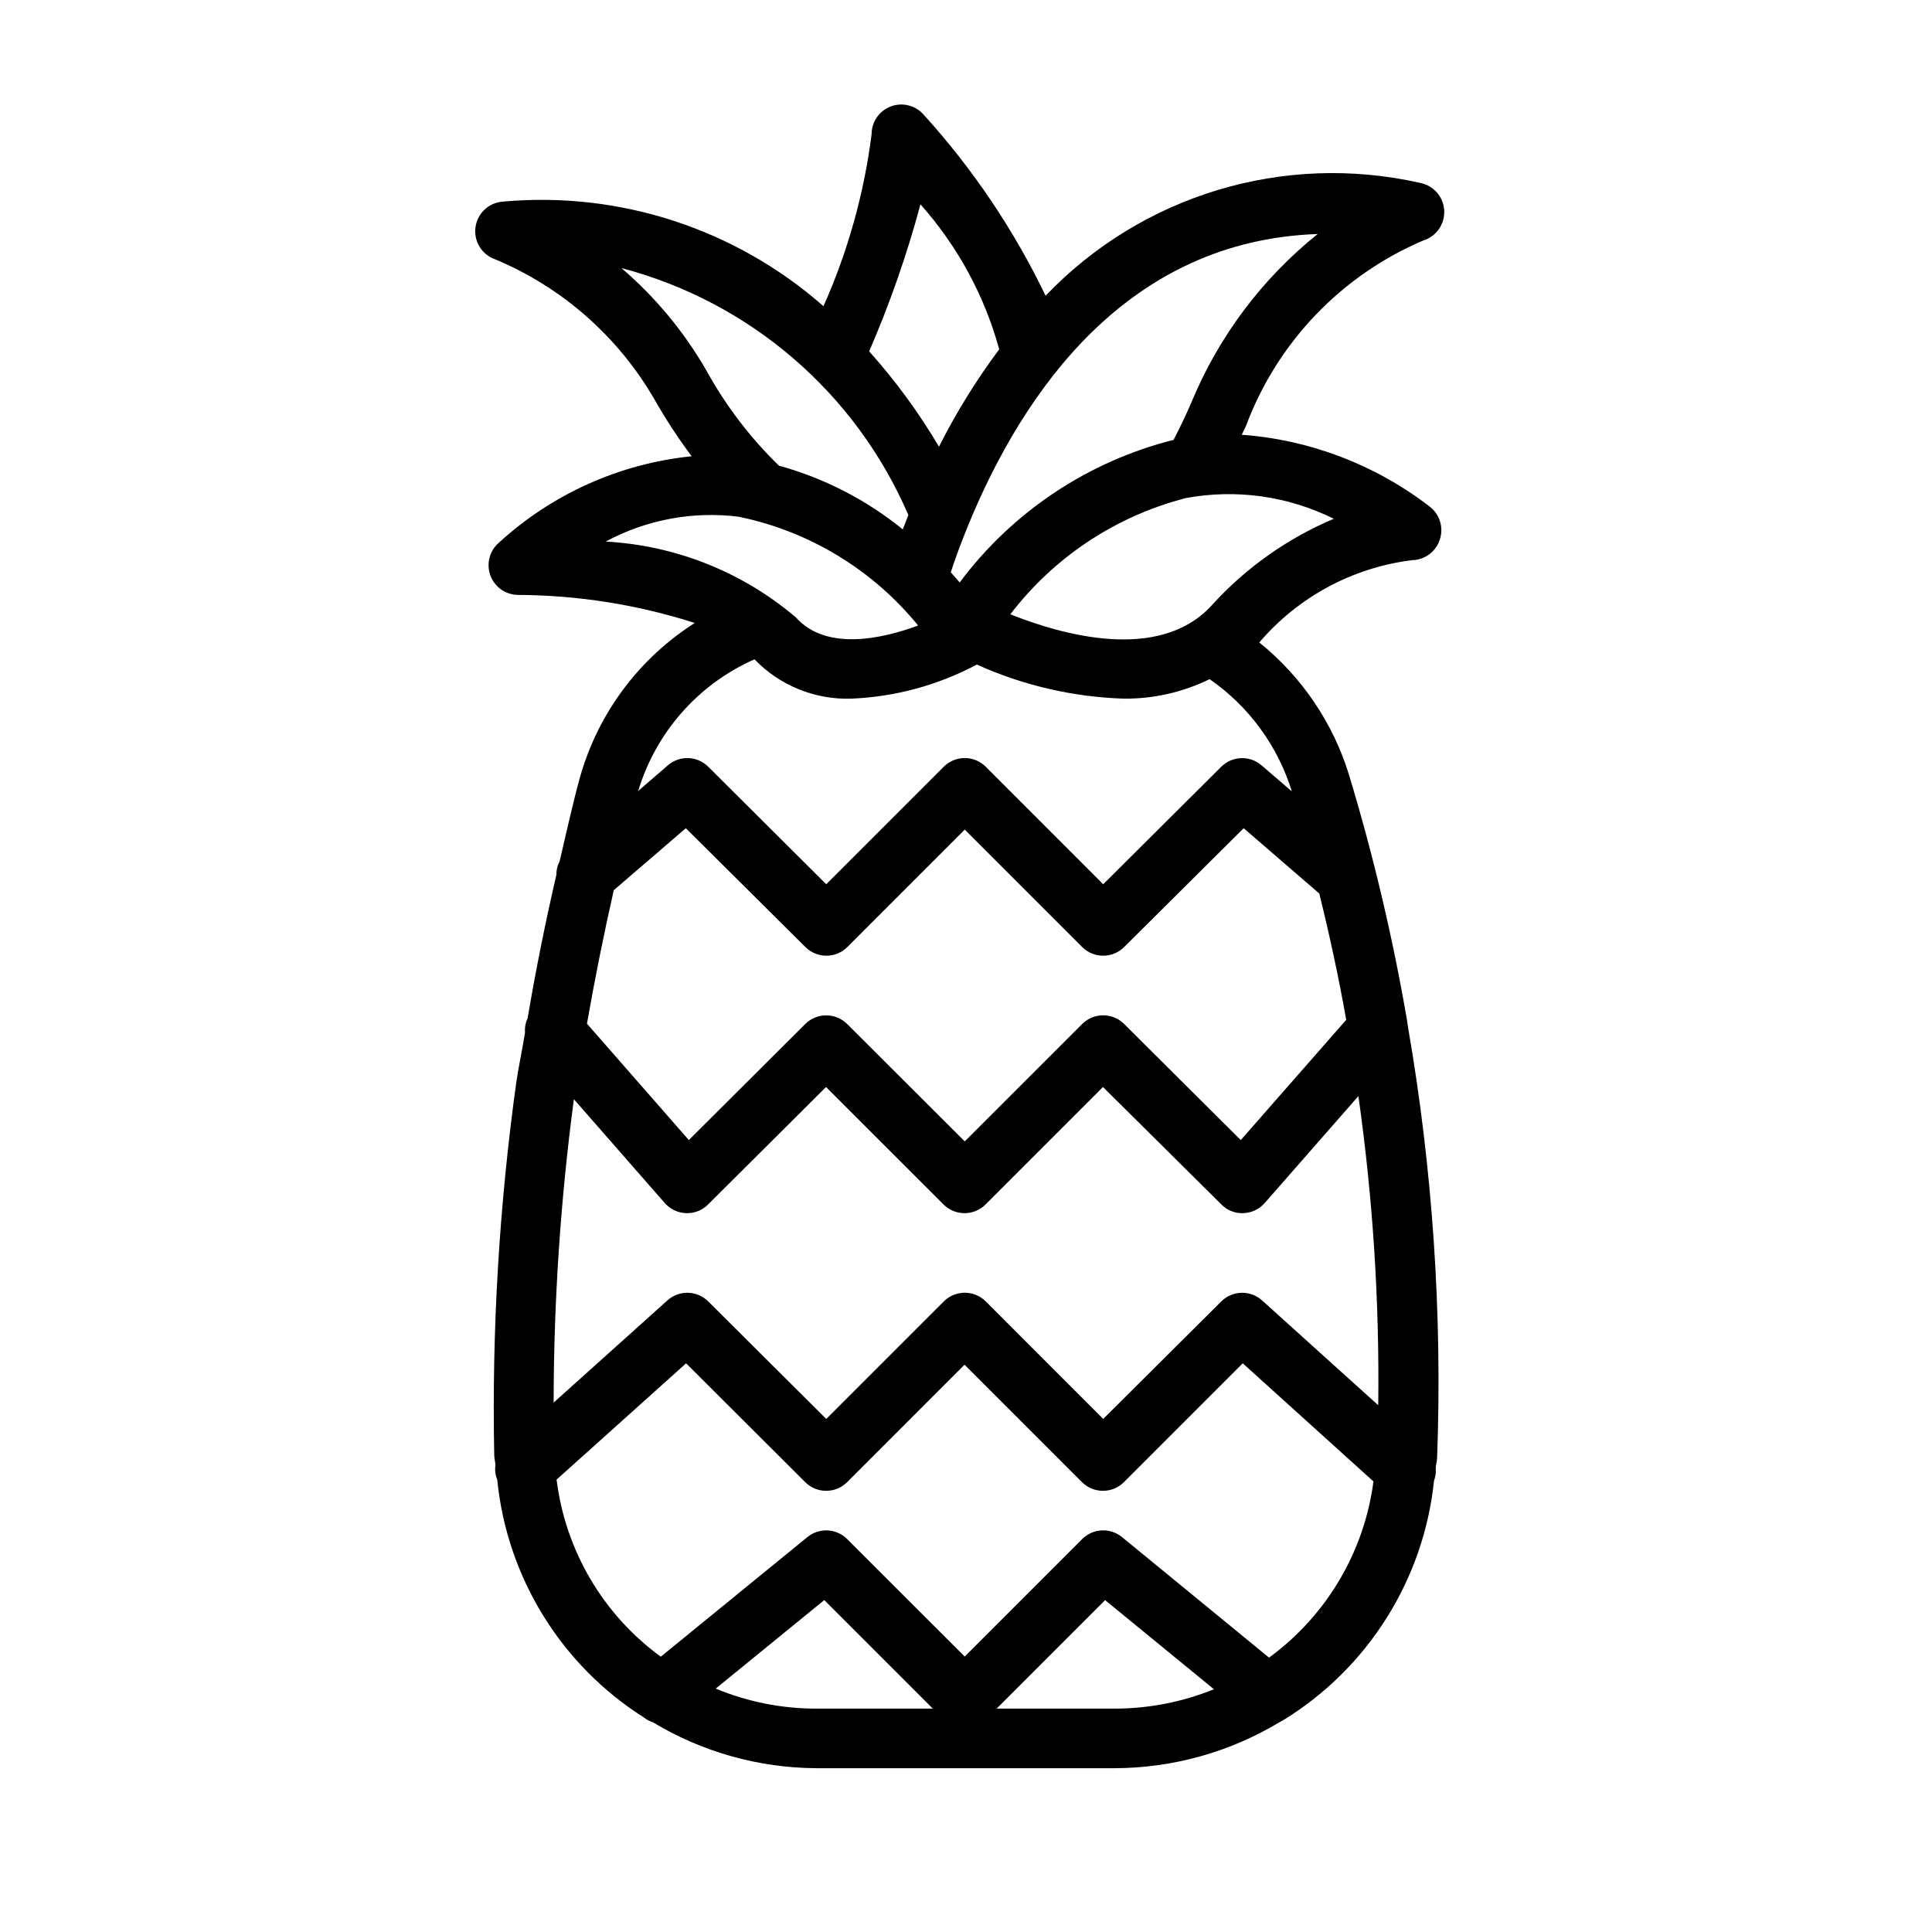
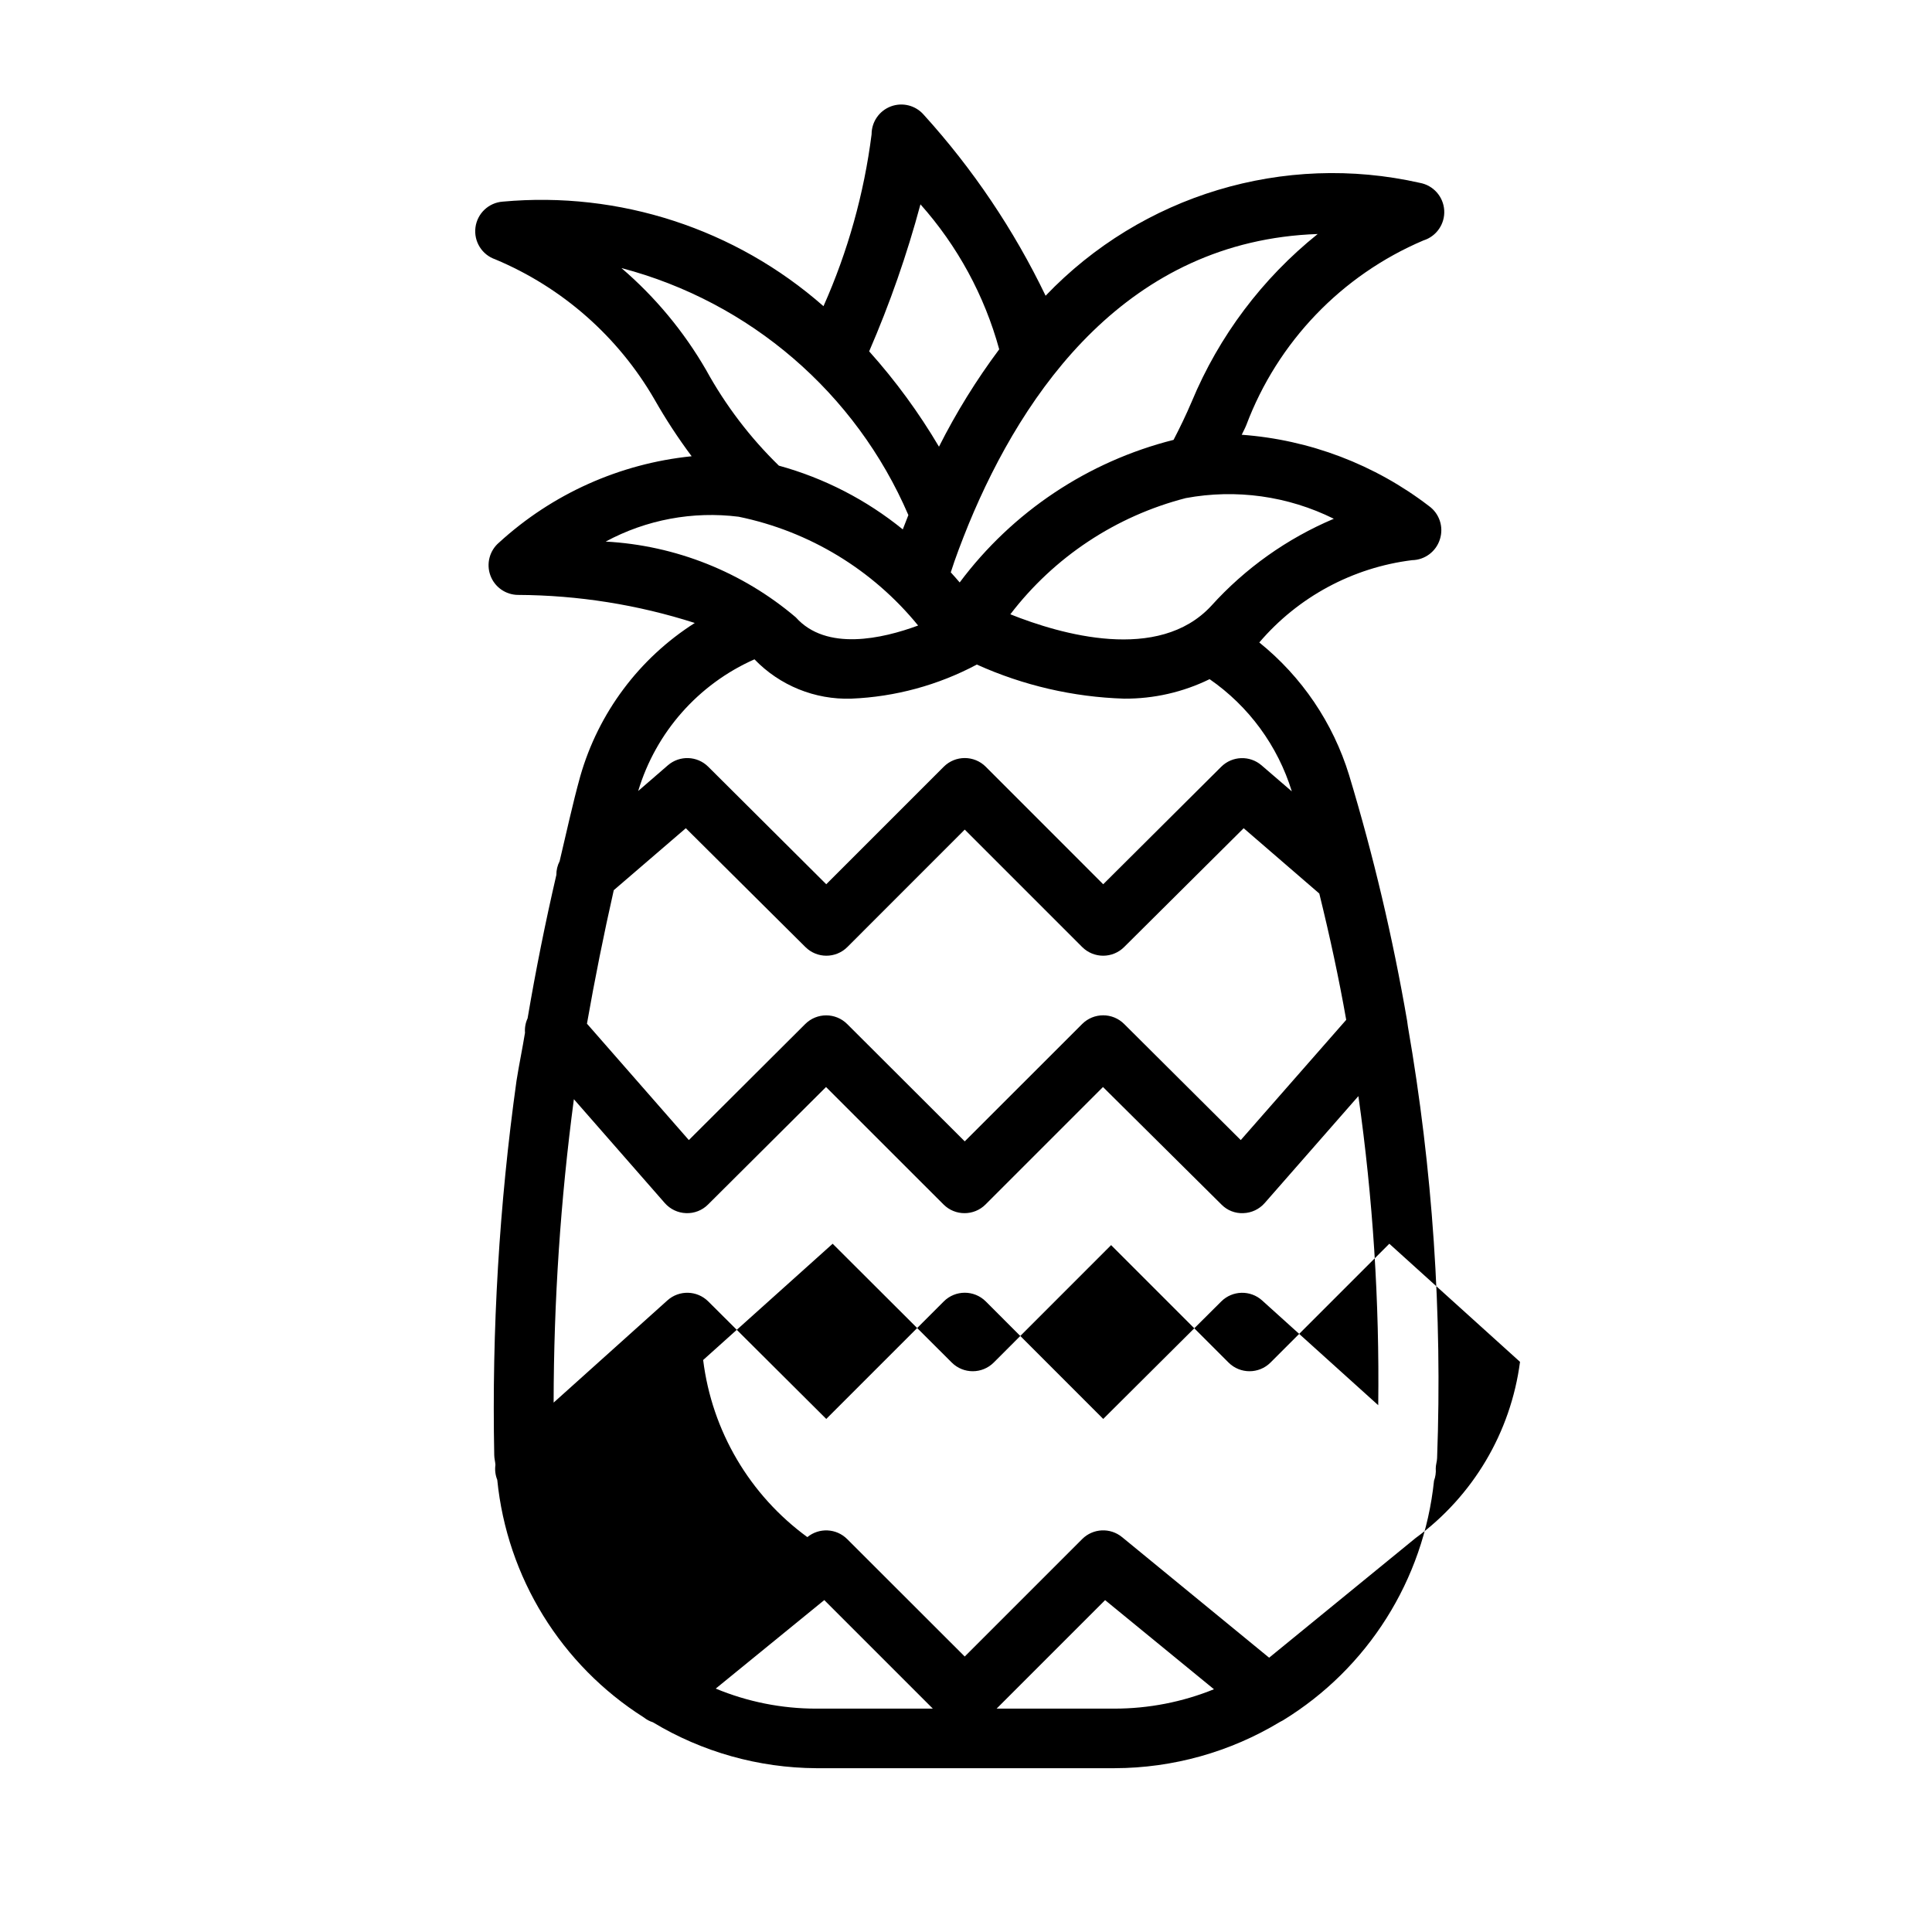
<svg xmlns="http://www.w3.org/2000/svg" fill="#000000" width="800px" height="800px" version="1.1" viewBox="144 144 512 512">
-   <path d="m525.59 286.91c1.043-3.254-0.125-6.809-2.898-8.801-14.344-11.008-31.594-17.574-49.625-18.895 0.41-0.883 0.82-1.574 1.211-2.551 8.301-22.047 25.266-39.738 46.949-48.949 3.457-1.082 5.727-4.383 5.504-7.996-0.227-3.613-2.887-6.609-6.449-7.258-36.02-8.148-73.676 3.207-99.188 29.914-8.398-17.457-19.273-33.609-32.289-47.957-2.152-2.488-5.625-3.371-8.707-2.223-3.082 1.152-5.121 4.098-5.117 7.387-2 15.73-6.297 31.082-12.75 45.562-23.332-20.523-54.078-30.543-85.02-27.707-3.723 0.281-6.731 3.133-7.211 6.836-0.48 3.699 1.703 7.227 5.227 8.449 17.77 7.434 32.609 20.492 42.242 37.172 2.961 5.207 6.242 10.223 9.824 15.02-19.023 1.934-36.918 9.953-51.027 22.859-2.523 2.133-3.449 5.617-2.312 8.723 1.137 3.106 4.094 5.168 7.398 5.164 15.879 0.082 31.652 2.586 46.773 7.434-14.746 9.375-25.547 23.832-30.352 40.633-2.047 7.367-3.668 14.973-5.465 22.5-0.582 1.121-0.879 2.371-0.867 3.637-2.906 12.531-5.449 25.195-7.621 37.992l0.004-0.004c-0.559 1.199-0.797 2.523-0.695 3.844-0.691 4.25-1.574 8.438-2.25 12.723v-0.004c-4.582 32.855-6.559 66.023-5.902 99.188 0 0.898 0.27 1.73 0.316 2.629l-0.004 0.004c-0.184 1.332-0.016 2.688 0.488 3.934 2.582 25.852 16.914 49.074 38.855 62.977 0.715 0.57 1.523 1.004 2.394 1.277 13.066 7.879 28.02 12.082 43.281 12.168h79.051c15.469-0.031 30.637-4.277 43.879-12.281 0.25-0.109 0.492-0.234 0.723-0.375 22.523-13.777 37.34-37.266 40.07-63.527 0.387-1.047 0.543-2.164 0.457-3.277 0-0.93 0.332-1.812 0.363-2.754h-0.004c1.41-38.266-1.184-76.574-7.731-114.3-0.078-0.504-0.141-1.023-0.219-1.574-3.781-21.984-8.914-43.719-15.367-65.07-4.242-13.84-12.531-26.09-23.805-35.172 10.293-12.074 24.734-19.852 40.477-21.809 3.402-0.059 6.379-2.293 7.387-5.539zm-32.387-80.895c-14.676 11.77-26.156 27.043-33.379 44.414-1.574 3.684-3.148 6.926-4.816 10.141-22.672 5.707-42.688 19.051-56.68 37.785-0.805-0.914-1.449-1.699-2.363-2.676 1.18-3.731 2.816-8.031 4.723-12.738 14.66-35.551 42.262-75.211 92.516-76.926zm-105.28-7.871c9.828 11.027 16.977 24.184 20.879 38.43-6.062 8.121-11.406 16.758-15.965 25.805-5.32-9.012-11.516-17.473-18.5-25.27 5.473-12.629 10.016-25.641 13.586-38.934zm-79.238 16.895c34.07 8.957 62.117 33.105 76.043 65.461-0.488 1.273-1.039 2.613-1.48 3.793v0.004c-9.66-7.844-20.844-13.598-32.84-16.895-7.641-7.445-14.133-15.984-19.273-25.332-5.902-10.215-13.492-19.355-22.449-27.031zm31.078 65.906v-0.004c18.695 3.844 35.492 14.027 47.547 28.828-9.445 3.496-24.34 6.894-32.418-2.172-14.148-12.02-31.844-19.07-50.379-20.074 10.777-5.812 23.102-8.113 35.25-6.582zm169.48 235.45-30.781-27.773h0.004c-3.106-2.793-7.856-2.676-10.816 0.27l-31.285 31.141-31.125-31.141c-3.074-3.074-8.059-3.074-11.133 0l-31.141 31.141-31.27-31.141c-2.957-2.949-7.707-3.074-10.816-0.285l-30.164 27.098c0.035-26.891 1.828-53.75 5.367-80.406l24.074 27.504c1.43 1.641 3.477 2.617 5.652 2.691 2.176 0.09 4.289-0.738 5.824-2.281l31.27-31.141 31.141 31.125c3.074 3.074 8.059 3.074 11.133 0l31.125-31.125 31.395 31.141c1.52 1.555 3.633 2.387 5.809 2.281 2.172-0.07 4.219-1.039 5.652-2.676l24.828-28.34c3.852 27.133 5.609 54.52 5.258 81.918zm-15.617-135.6c2.769 11.242 5.18 22.387 7.133 33.473l-27.945 31.863-30.906-30.766c-3.074-3.062-8.043-3.062-11.117 0l-31.125 31.109-31.156-31.094c-3.074-3.062-8.043-3.062-11.117 0l-30.844 30.75-27-30.844c2.098-11.922 4.465-23.715 7.102-35.375l19.098-16.422 31.691 31.488c3.074 3.062 8.043 3.062 11.117 0l31.109-31.125 31.125 31.125c3.074 3.062 8.043 3.062 11.117 0l31.676-31.488zm-159.95 210.7 28.766-23.457 28.766 28.766h-30.906c-9.137 0.004-18.188-1.801-26.625-5.309zm74.438 5.305 28.75-28.75 28.844 23.617v0.004c-8.375 3.391-17.324 5.133-26.355 5.133zm72.219-13.492-38.98-31.961v0.004c-3.133-2.574-7.703-2.348-10.566 0.52l-31.125 31.125-31.156-31.125c-2.863-2.859-7.422-3.082-10.551-0.52l-38.84 31.691c-15.293-11.156-25.289-28.145-27.613-46.934l34.32-30.812 31.566 31.488c3.074 3.062 8.043 3.062 11.117 0l31.109-31.125 31.125 31.125c3.074 3.062 8.043 3.062 11.117 0l31.488-31.488 34.637 31.301c-2.453 18.703-12.461 35.586-27.695 46.711zm6.016-229.58-8.031-6.91c-3.113-2.68-7.758-2.512-10.672 0.375l-31.285 31.145-31.125-31.141v-0.004c-3.074-3.07-8.059-3.07-11.133 0l-31.141 31.141-31.27-31.141c-2.91-2.902-7.57-3.074-10.688-0.391l-7.871 6.816h-0.004c4.688-15.57 15.941-28.312 30.812-34.891 6.699 6.953 16.031 10.742 25.68 10.422 11.621-0.477 22.984-3.566 33.25-9.035 12.289 5.547 25.555 8.617 39.031 9.035 7.848 0.059 15.605-1.711 22.656-5.164 10.395 7.191 18.066 17.664 21.789 29.742zm-21.383-49.137c-13.98 15.051-39.895 7.527-53.215 2.203 11.609-15.184 27.984-26.027 46.492-30.793 13.328-2.477 27.098-0.551 39.234 5.477-12.398 5.234-23.496 13.121-32.512 23.113z" />
+   <path d="m525.59 286.91c1.043-3.254-0.125-6.809-2.898-8.801-14.344-11.008-31.594-17.574-49.625-18.895 0.41-0.883 0.82-1.574 1.211-2.551 8.301-22.047 25.266-39.738 46.949-48.949 3.457-1.082 5.727-4.383 5.504-7.996-0.227-3.613-2.887-6.609-6.449-7.258-36.02-8.148-73.676 3.207-99.188 29.914-8.398-17.457-19.273-33.609-32.289-47.957-2.152-2.488-5.625-3.371-8.707-2.223-3.082 1.152-5.121 4.098-5.117 7.387-2 15.73-6.297 31.082-12.75 45.562-23.332-20.523-54.078-30.543-85.02-27.707-3.723 0.281-6.731 3.133-7.211 6.836-0.48 3.699 1.703 7.227 5.227 8.449 17.77 7.434 32.609 20.492 42.242 37.172 2.961 5.207 6.242 10.223 9.824 15.02-19.023 1.934-36.918 9.953-51.027 22.859-2.523 2.133-3.449 5.617-2.312 8.723 1.137 3.106 4.094 5.168 7.398 5.164 15.879 0.082 31.652 2.586 46.773 7.434-14.746 9.375-25.547 23.832-30.352 40.633-2.047 7.367-3.668 14.973-5.465 22.5-0.582 1.121-0.879 2.371-0.867 3.637-2.906 12.531-5.449 25.195-7.621 37.992l0.004-0.004c-0.559 1.199-0.797 2.523-0.695 3.844-0.691 4.25-1.574 8.438-2.25 12.723v-0.004c-4.582 32.855-6.559 66.023-5.902 99.188 0 0.898 0.27 1.73 0.316 2.629l-0.004 0.004c-0.184 1.332-0.016 2.688 0.488 3.934 2.582 25.852 16.914 49.074 38.855 62.977 0.715 0.57 1.523 1.004 2.394 1.277 13.066 7.879 28.02 12.082 43.281 12.168h79.051c15.469-0.031 30.637-4.277 43.879-12.281 0.25-0.109 0.492-0.234 0.723-0.375 22.523-13.777 37.34-37.266 40.07-63.527 0.387-1.047 0.543-2.164 0.457-3.277 0-0.93 0.332-1.812 0.363-2.754h-0.004c1.41-38.266-1.184-76.574-7.731-114.3-0.078-0.504-0.141-1.023-0.219-1.574-3.781-21.984-8.914-43.719-15.367-65.07-4.242-13.84-12.531-26.09-23.805-35.172 10.293-12.074 24.734-19.852 40.477-21.809 3.402-0.059 6.379-2.293 7.387-5.539zm-32.387-80.895c-14.676 11.77-26.156 27.043-33.379 44.414-1.574 3.684-3.148 6.926-4.816 10.141-22.672 5.707-42.688 19.051-56.68 37.785-0.805-0.914-1.449-1.699-2.363-2.676 1.18-3.731 2.816-8.031 4.723-12.738 14.66-35.551 42.262-75.211 92.516-76.926zm-105.28-7.871c9.828 11.027 16.977 24.184 20.879 38.43-6.062 8.121-11.406 16.758-15.965 25.805-5.32-9.012-11.516-17.473-18.5-25.27 5.473-12.629 10.016-25.641 13.586-38.934zm-79.238 16.895c34.07 8.957 62.117 33.105 76.043 65.461-0.488 1.273-1.039 2.613-1.48 3.793v0.004c-9.66-7.844-20.844-13.598-32.84-16.895-7.641-7.445-14.133-15.984-19.273-25.332-5.902-10.215-13.492-19.355-22.449-27.031zm31.078 65.906v-0.004c18.695 3.844 35.492 14.027 47.547 28.828-9.445 3.496-24.34 6.894-32.418-2.172-14.148-12.02-31.844-19.07-50.379-20.074 10.777-5.812 23.102-8.113 35.25-6.582zm169.48 235.45-30.781-27.773h0.004c-3.106-2.793-7.856-2.676-10.816 0.27l-31.285 31.141-31.125-31.141c-3.074-3.074-8.059-3.074-11.133 0l-31.141 31.141-31.27-31.141c-2.957-2.949-7.707-3.074-10.816-0.285l-30.164 27.098c0.035-26.891 1.828-53.75 5.367-80.406l24.074 27.504c1.43 1.641 3.477 2.617 5.652 2.691 2.176 0.09 4.289-0.738 5.824-2.281l31.27-31.141 31.141 31.125c3.074 3.074 8.059 3.074 11.133 0l31.125-31.125 31.395 31.141c1.52 1.555 3.633 2.387 5.809 2.281 2.172-0.07 4.219-1.039 5.652-2.676l24.828-28.34c3.852 27.133 5.609 54.52 5.258 81.918zm-15.617-135.6c2.769 11.242 5.18 22.387 7.133 33.473l-27.945 31.863-30.906-30.766c-3.074-3.062-8.043-3.062-11.117 0l-31.125 31.109-31.156-31.094c-3.074-3.062-8.043-3.062-11.117 0l-30.844 30.75-27-30.844c2.098-11.922 4.465-23.715 7.102-35.375l19.098-16.422 31.691 31.488c3.074 3.062 8.043 3.062 11.117 0l31.109-31.125 31.125 31.125c3.074 3.062 8.043 3.062 11.117 0l31.676-31.488zm-159.95 210.7 28.766-23.457 28.766 28.766h-30.906c-9.137 0.004-18.188-1.801-26.625-5.309zm74.438 5.305 28.75-28.75 28.844 23.617v0.004c-8.375 3.391-17.324 5.133-26.355 5.133zm72.219-13.492-38.98-31.961v0.004c-3.133-2.574-7.703-2.348-10.566 0.52l-31.125 31.125-31.156-31.125c-2.863-2.859-7.422-3.082-10.551-0.52c-15.293-11.156-25.289-28.145-27.613-46.934l34.32-30.812 31.566 31.488c3.074 3.062 8.043 3.062 11.117 0l31.109-31.125 31.125 31.125c3.074 3.062 8.043 3.062 11.117 0l31.488-31.488 34.637 31.301c-2.453 18.703-12.461 35.586-27.695 46.711zm6.016-229.58-8.031-6.91c-3.113-2.68-7.758-2.512-10.672 0.375l-31.285 31.145-31.125-31.141v-0.004c-3.074-3.07-8.059-3.07-11.133 0l-31.141 31.141-31.27-31.141c-2.91-2.902-7.57-3.074-10.688-0.391l-7.871 6.816h-0.004c4.688-15.57 15.941-28.312 30.812-34.891 6.699 6.953 16.031 10.742 25.68 10.422 11.621-0.477 22.984-3.566 33.25-9.035 12.289 5.547 25.555 8.617 39.031 9.035 7.848 0.059 15.605-1.711 22.656-5.164 10.395 7.191 18.066 17.664 21.789 29.742zm-21.383-49.137c-13.98 15.051-39.895 7.527-53.215 2.203 11.609-15.184 27.984-26.027 46.492-30.793 13.328-2.477 27.098-0.551 39.234 5.477-12.398 5.234-23.496 13.121-32.512 23.113z" />
</svg>